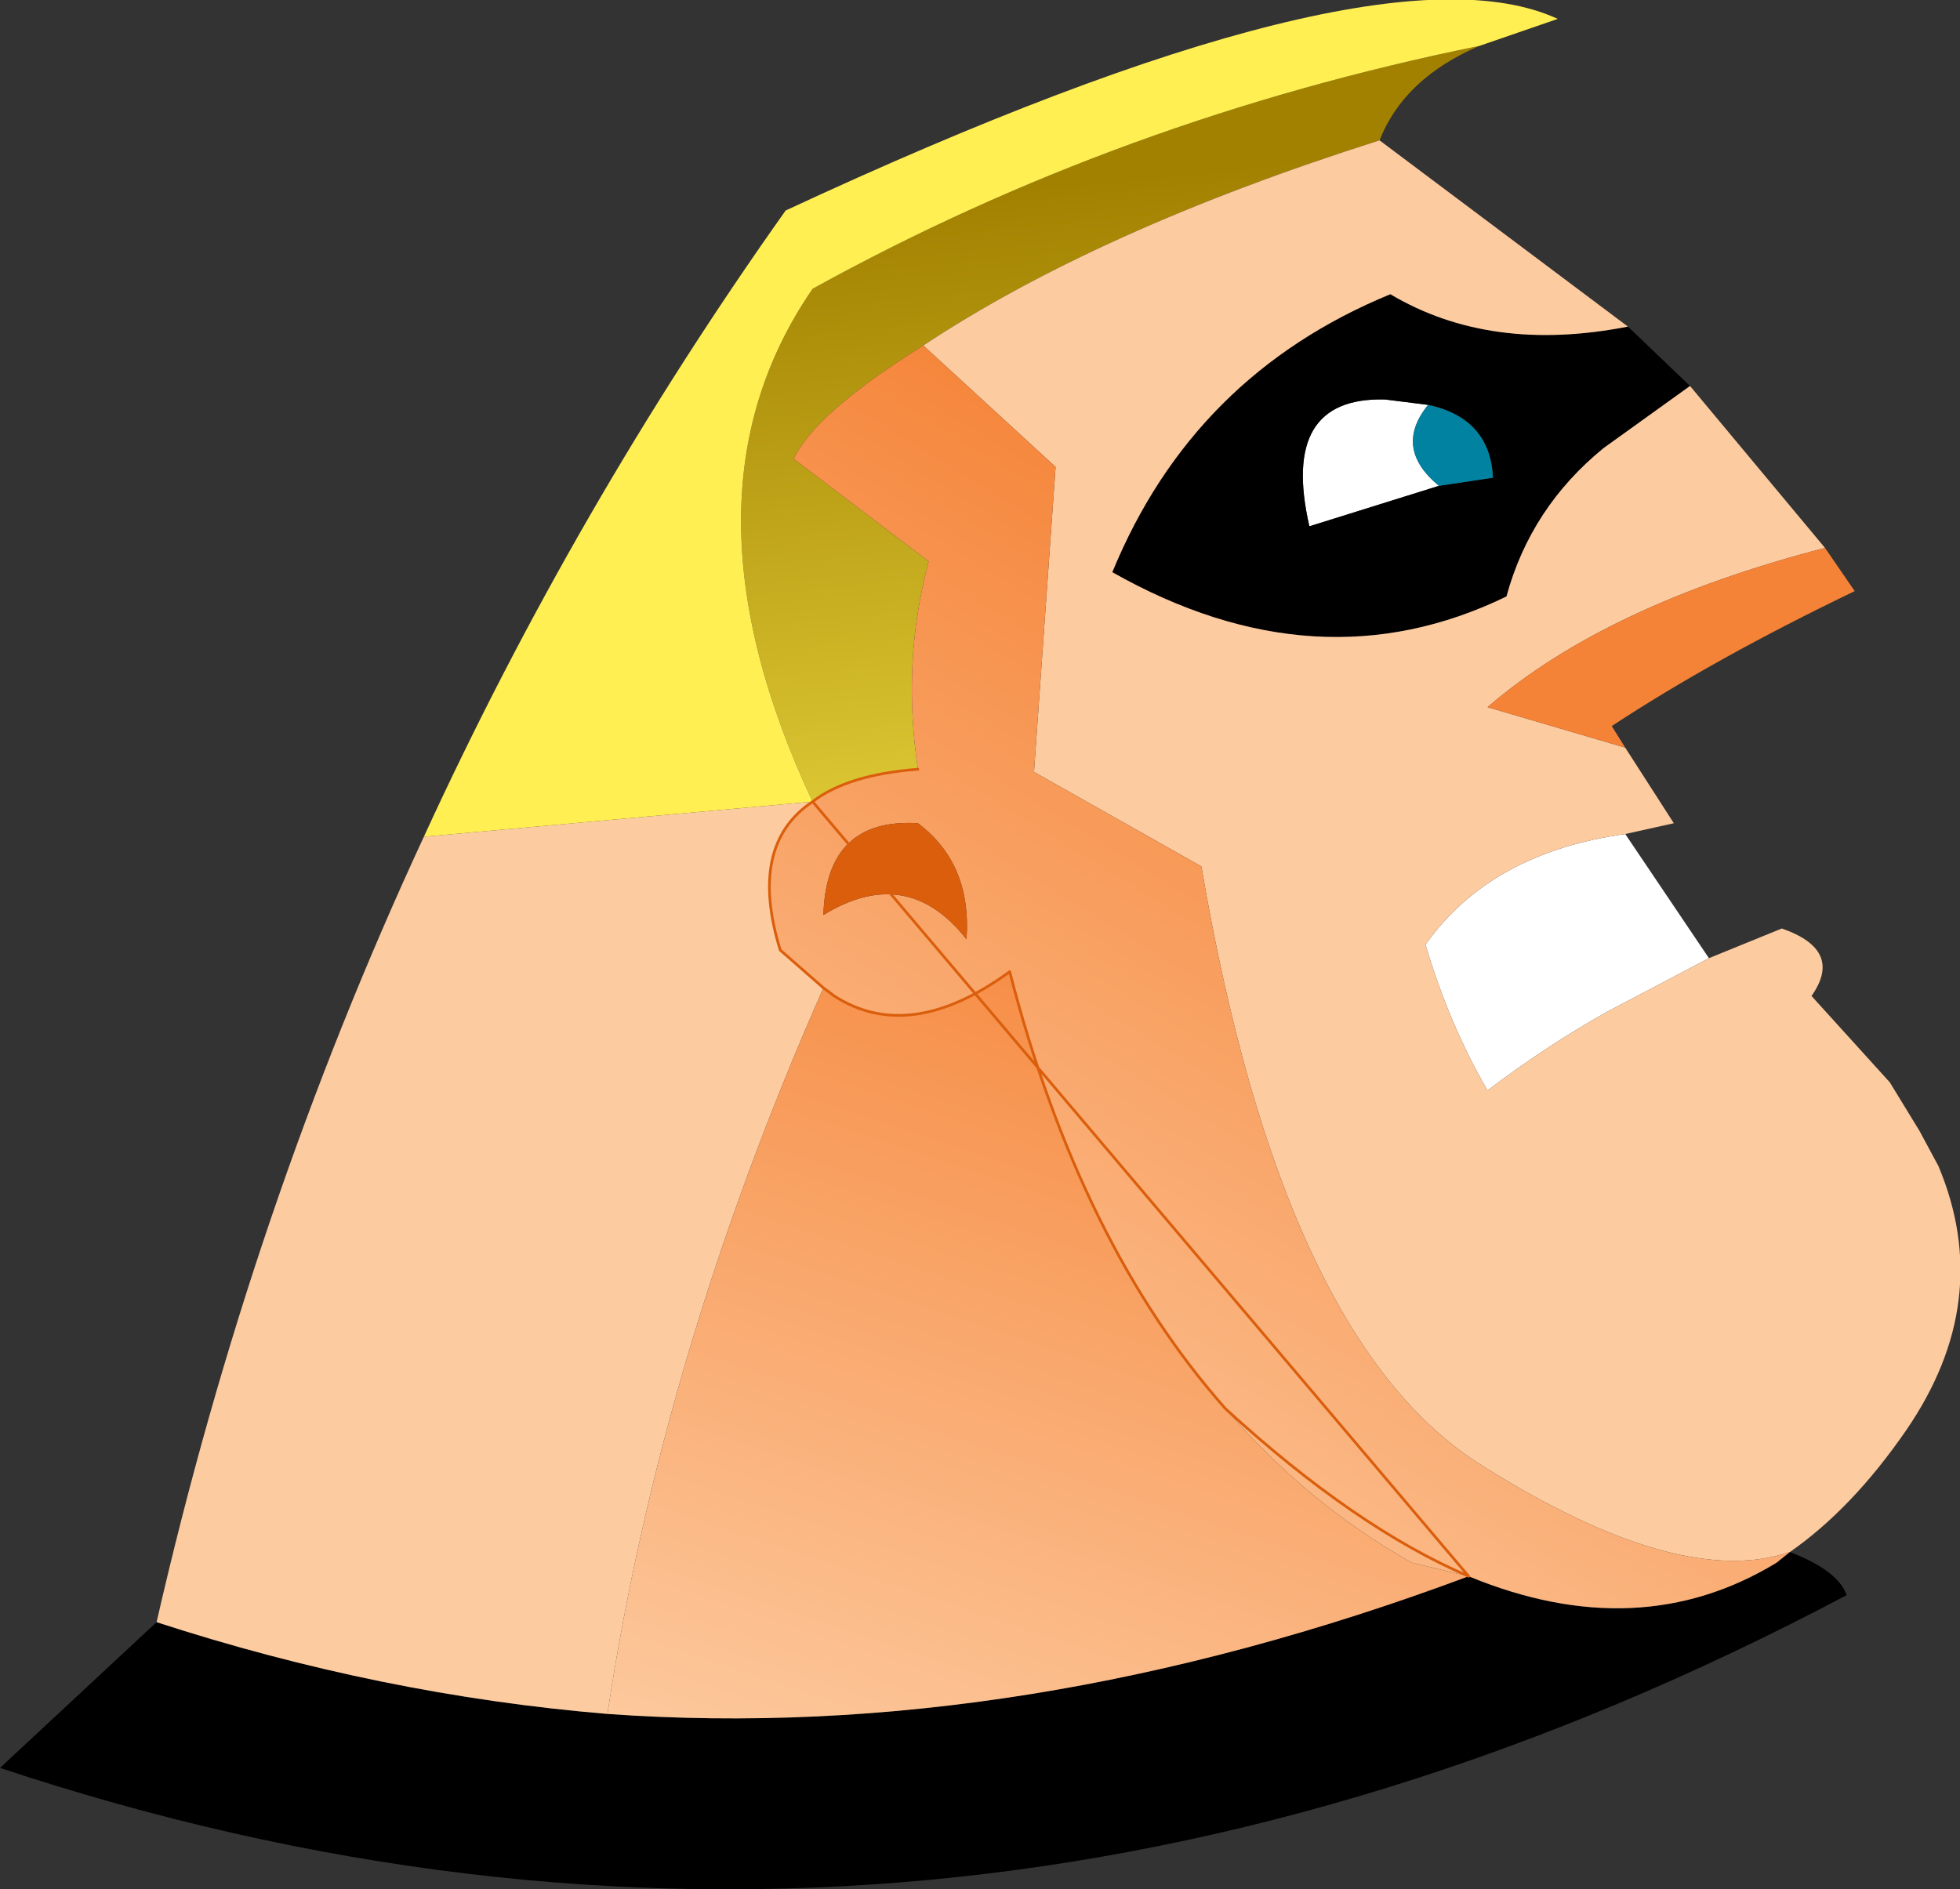
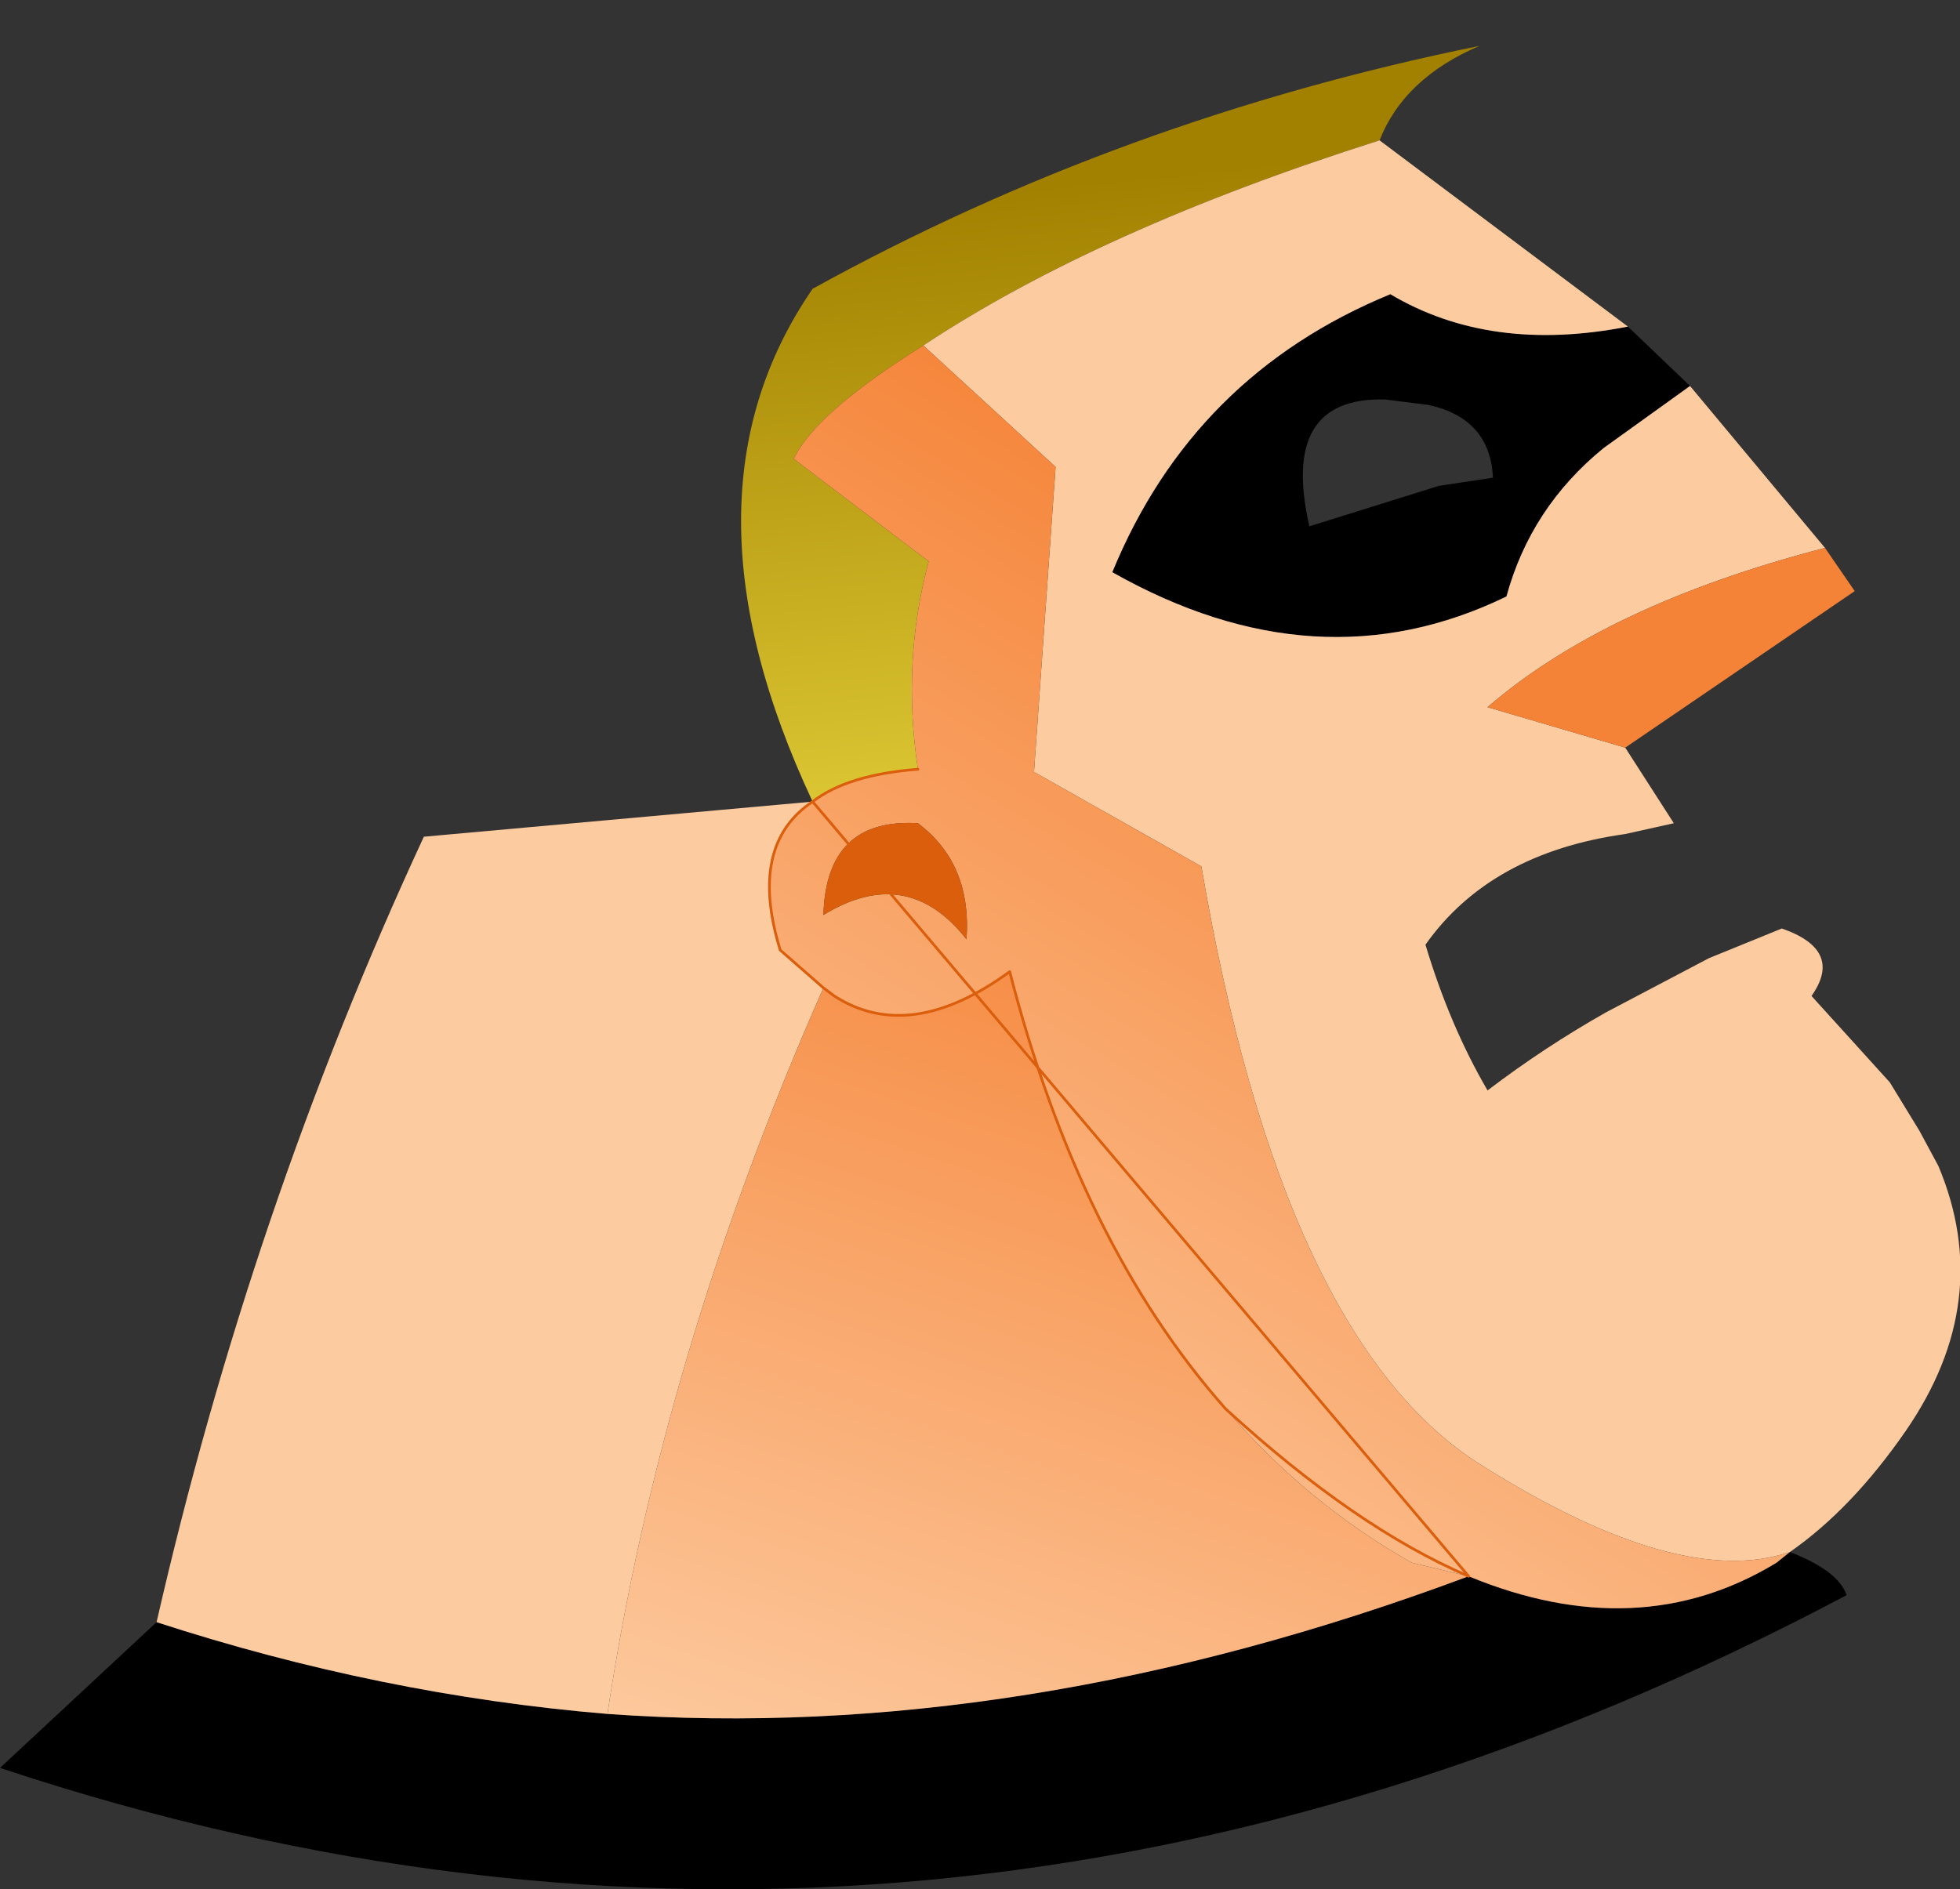
<svg xmlns="http://www.w3.org/2000/svg" height="35.0px" width="36.3px">
  <rect width="100%" height="100%" fill="#333333" stroke="none" />
  <g transform="matrix(1.0, 0.0, 0.0, 1.0, 17.65, 18.1)">
    <path d="M9.75 -17.25 Q8.35 -16.65 7.9 -15.5 2.7 -13.85 -0.55 -11.7 -2.55 -10.45 -2.95 -9.6 L-0.45 -7.7 Q-0.95 -5.85 -0.65 -3.85 -1.95 -3.75 -2.6 -3.25 -5.25 -8.9 -2.6 -12.75 3.1 -15.9 9.75 -17.25" fill="url(#gradient0)" fill-rule="evenodd" stroke="none" />
-     <path d="M12.45 -2.65 L14.0 -0.35 12.1 0.65 Q10.95 1.3 9.9 2.1 9.2 0.9 8.75 -0.6 9.95 -2.3 12.45 -2.65 M8.8 -10.6 Q8.15 -9.8 9.0 -9.1 L6.6 -8.35 Q6.05 -10.75 8.0 -10.7 L8.8 -10.6" fill="#ffffff" fill-rule="evenodd" stroke="none" />
    <path d="M12.5 -12.05 L13.65 -10.95 12.05 -9.8 Q10.7 -8.7 10.25 -7.05 6.75 -5.35 2.95 -7.5 4.45 -11.15 8.1 -12.65 9.95 -11.55 12.5 -12.05 M15.5 10.65 Q16.4 11.0 16.55 11.45 -0.35 20.4 -17.65 14.65 L-14.75 11.95 Q-10.6 13.3 -6.4 13.65 1.25 14.2 9.55 11.1 12.7 12.4 15.25 10.85 L15.5 10.65 M9.0 -9.1 L10.0 -9.25 Q9.95 -10.35 8.8 -10.6 L8.0 -10.7 Q6.05 -10.75 6.6 -8.35 L9.0 -9.1" fill="#000000" fill-rule="evenodd" stroke="none" />
-     <path d="M8.8 -10.6 Q9.95 -10.35 10.0 -9.25 L9.0 -9.1 Q8.15 -9.8 8.8 -10.6" fill="#0182a0" fill-rule="evenodd" stroke="none" />
    <path d="M7.9 -15.5 L12.5 -12.05 Q9.95 -11.55 8.1 -12.65 4.45 -11.15 2.95 -7.5 6.75 -5.35 10.25 -7.05 10.7 -8.7 12.05 -9.8 L13.65 -10.95 16.15 -7.95 Q12.1 -6.9 9.9 -5.0 L12.45 -4.25 13.35 -2.85 12.45 -2.65 Q9.95 -2.3 8.75 -0.6 9.2 0.9 9.9 2.1 10.95 1.3 12.1 0.65 L14.0 -0.35 15.35 -0.9 Q16.5 -0.5 15.9 0.35 L17.35 1.95 17.9 2.85 18.25 3.5 Q19.3 6.0 17.65 8.4 16.65 9.85 15.5 10.65 13.45 11.35 9.8 9.05 6.1 6.75 4.6 -2.05 L1.5 -3.8 1.9 -9.45 -0.55 -11.7 Q2.7 -13.85 7.9 -15.5 M-14.75 11.95 Q-13.0 4.3 -9.8 -2.6 L-2.6 -3.25 Q-3.8 -2.45 -3.2 -0.5 L-2.4 0.2 Q-5.4 7.0 -6.4 13.65 -10.6 13.3 -14.75 11.95" fill="#fdcba0" fill-rule="evenodd" stroke="none" />
    <path d="M-2.6 -3.25 Q-1.95 -3.75 -0.65 -3.85 -0.95 -5.85 -0.45 -7.7 L-2.95 -9.6 Q-2.55 -10.45 -0.55 -11.7 L1.9 -9.45 1.5 -3.8 4.6 -2.05 Q6.1 6.75 9.8 9.05 13.45 11.35 15.5 10.65 L15.25 10.85 Q12.7 12.4 9.55 11.1 7.45 10.2 5.05 8.0 7.45 10.2 9.55 11.1 L8.5 10.85 Q6.55 9.75 5.05 8.0 2.35 4.95 1.05 -0.1 -0.8 1.25 -2.2 0.35 L-2.4 0.2 -3.2 -0.5 Q-3.8 -2.45 -2.6 -3.25 M-0.65 -2.85 Q-2.35 -2.95 -2.4 -1.15 -0.85 -2.1 0.25 -0.7 0.35 -2.1 -0.65 -2.85" fill="url(#gradient1)" fill-rule="evenodd" stroke="none" />
-     <path d="M16.15 -7.95 L16.7 -7.15 Q14.1 -5.9 12.2 -4.65 L12.45 -4.25 9.9 -5.0 Q12.1 -6.9 16.15 -7.95" fill="url(#gradient2)" fill-rule="evenodd" stroke="none" />
+     <path d="M16.15 -7.95 L16.7 -7.15 L12.45 -4.25 9.9 -5.0 Q12.1 -6.9 16.15 -7.95" fill="url(#gradient2)" fill-rule="evenodd" stroke="none" />
    <path d="M-0.65 -2.85 Q0.35 -2.1 0.25 -0.7 -0.85 -2.1 -2.4 -1.15 -2.35 -2.95 -0.65 -2.85" fill="#da5e0c" fill-rule="evenodd" stroke="none" />
-     <path d="M-9.8 -2.6 Q-7.0 -8.7 -3.1 -14.2 7.85 -19.3 11.2 -17.75 L9.75 -17.25 Q3.1 -15.9 -2.6 -12.75 -5.25 -8.9 -2.6 -3.25 L-9.8 -2.6" fill="#ffef52" fill-rule="evenodd" stroke="none" />
    <path d="M9.55 11.1 Q1.25 14.2 -6.4 13.65 -5.4 7.0 -2.4 0.2 L-2.2 0.35 Q-0.8 1.25 1.05 -0.1 2.35 4.95 5.05 8.0 6.55 9.75 8.5 10.85 L9.55 11.1" fill="url(#gradient3)" fill-rule="evenodd" stroke="none" />
    <path d="M-2.6 -3.25 Q-1.95 -3.75 -0.65 -3.85 M9.55 11.1 Q7.45 10.2 5.05 8.0 2.35 4.95 1.05 -0.1 -0.8 1.25 -2.2 0.35 L-2.4 0.2 -3.2 -0.5 Q-3.8 -2.45 -2.6 -3.25 Z" fill="none" stroke="#da5e0c" stroke-linecap="round" stroke-linejoin="round" stroke-width="0.05" />
  </g>
  <defs>
    <linearGradient gradientTransform="matrix(-0.001, -0.011, 0.006, -6.0E-4, -1.15, -5.5)" gradientUnits="userSpaceOnUse" id="gradient0" spreadMethod="pad" x1="-819.2" x2="819.2">
      <stop offset="0.0" stop-color="#fff152" />
      <stop offset="0.988" stop-color="#a28100" />
    </linearGradient>
    <linearGradient gradientTransform="matrix(0.007, -0.011, 0.013, 0.008, 5.85, 3.2)" gradientUnits="userSpaceOnUse" id="gradient1" spreadMethod="pad" x1="-819.2" x2="819.2">
      <stop offset="0.0" stop-color="#fdca9f" />
      <stop offset="0.988" stop-color="#f58337" />
    </linearGradient>
    <linearGradient gradientTransform="matrix(0.007, -0.009, 0.006, 0.005, 1.2, 11.05)" gradientUnits="userSpaceOnUse" id="gradient2" spreadMethod="pad" x1="-819.2" x2="819.2">
      <stop offset="0.0" stop-color="#fdca9f" />
      <stop offset="0.988" stop-color="#f58337" />
    </linearGradient>
    <linearGradient gradientTransform="matrix(0.004, -0.011, 0.009, 0.003, 0.55, 6.35)" gradientUnits="userSpaceOnUse" id="gradient3" spreadMethod="pad" x1="-819.2" x2="819.2">
      <stop offset="0.0" stop-color="#fdca9f" />
      <stop offset="0.988" stop-color="#f58337" />
    </linearGradient>
  </defs>
</svg>